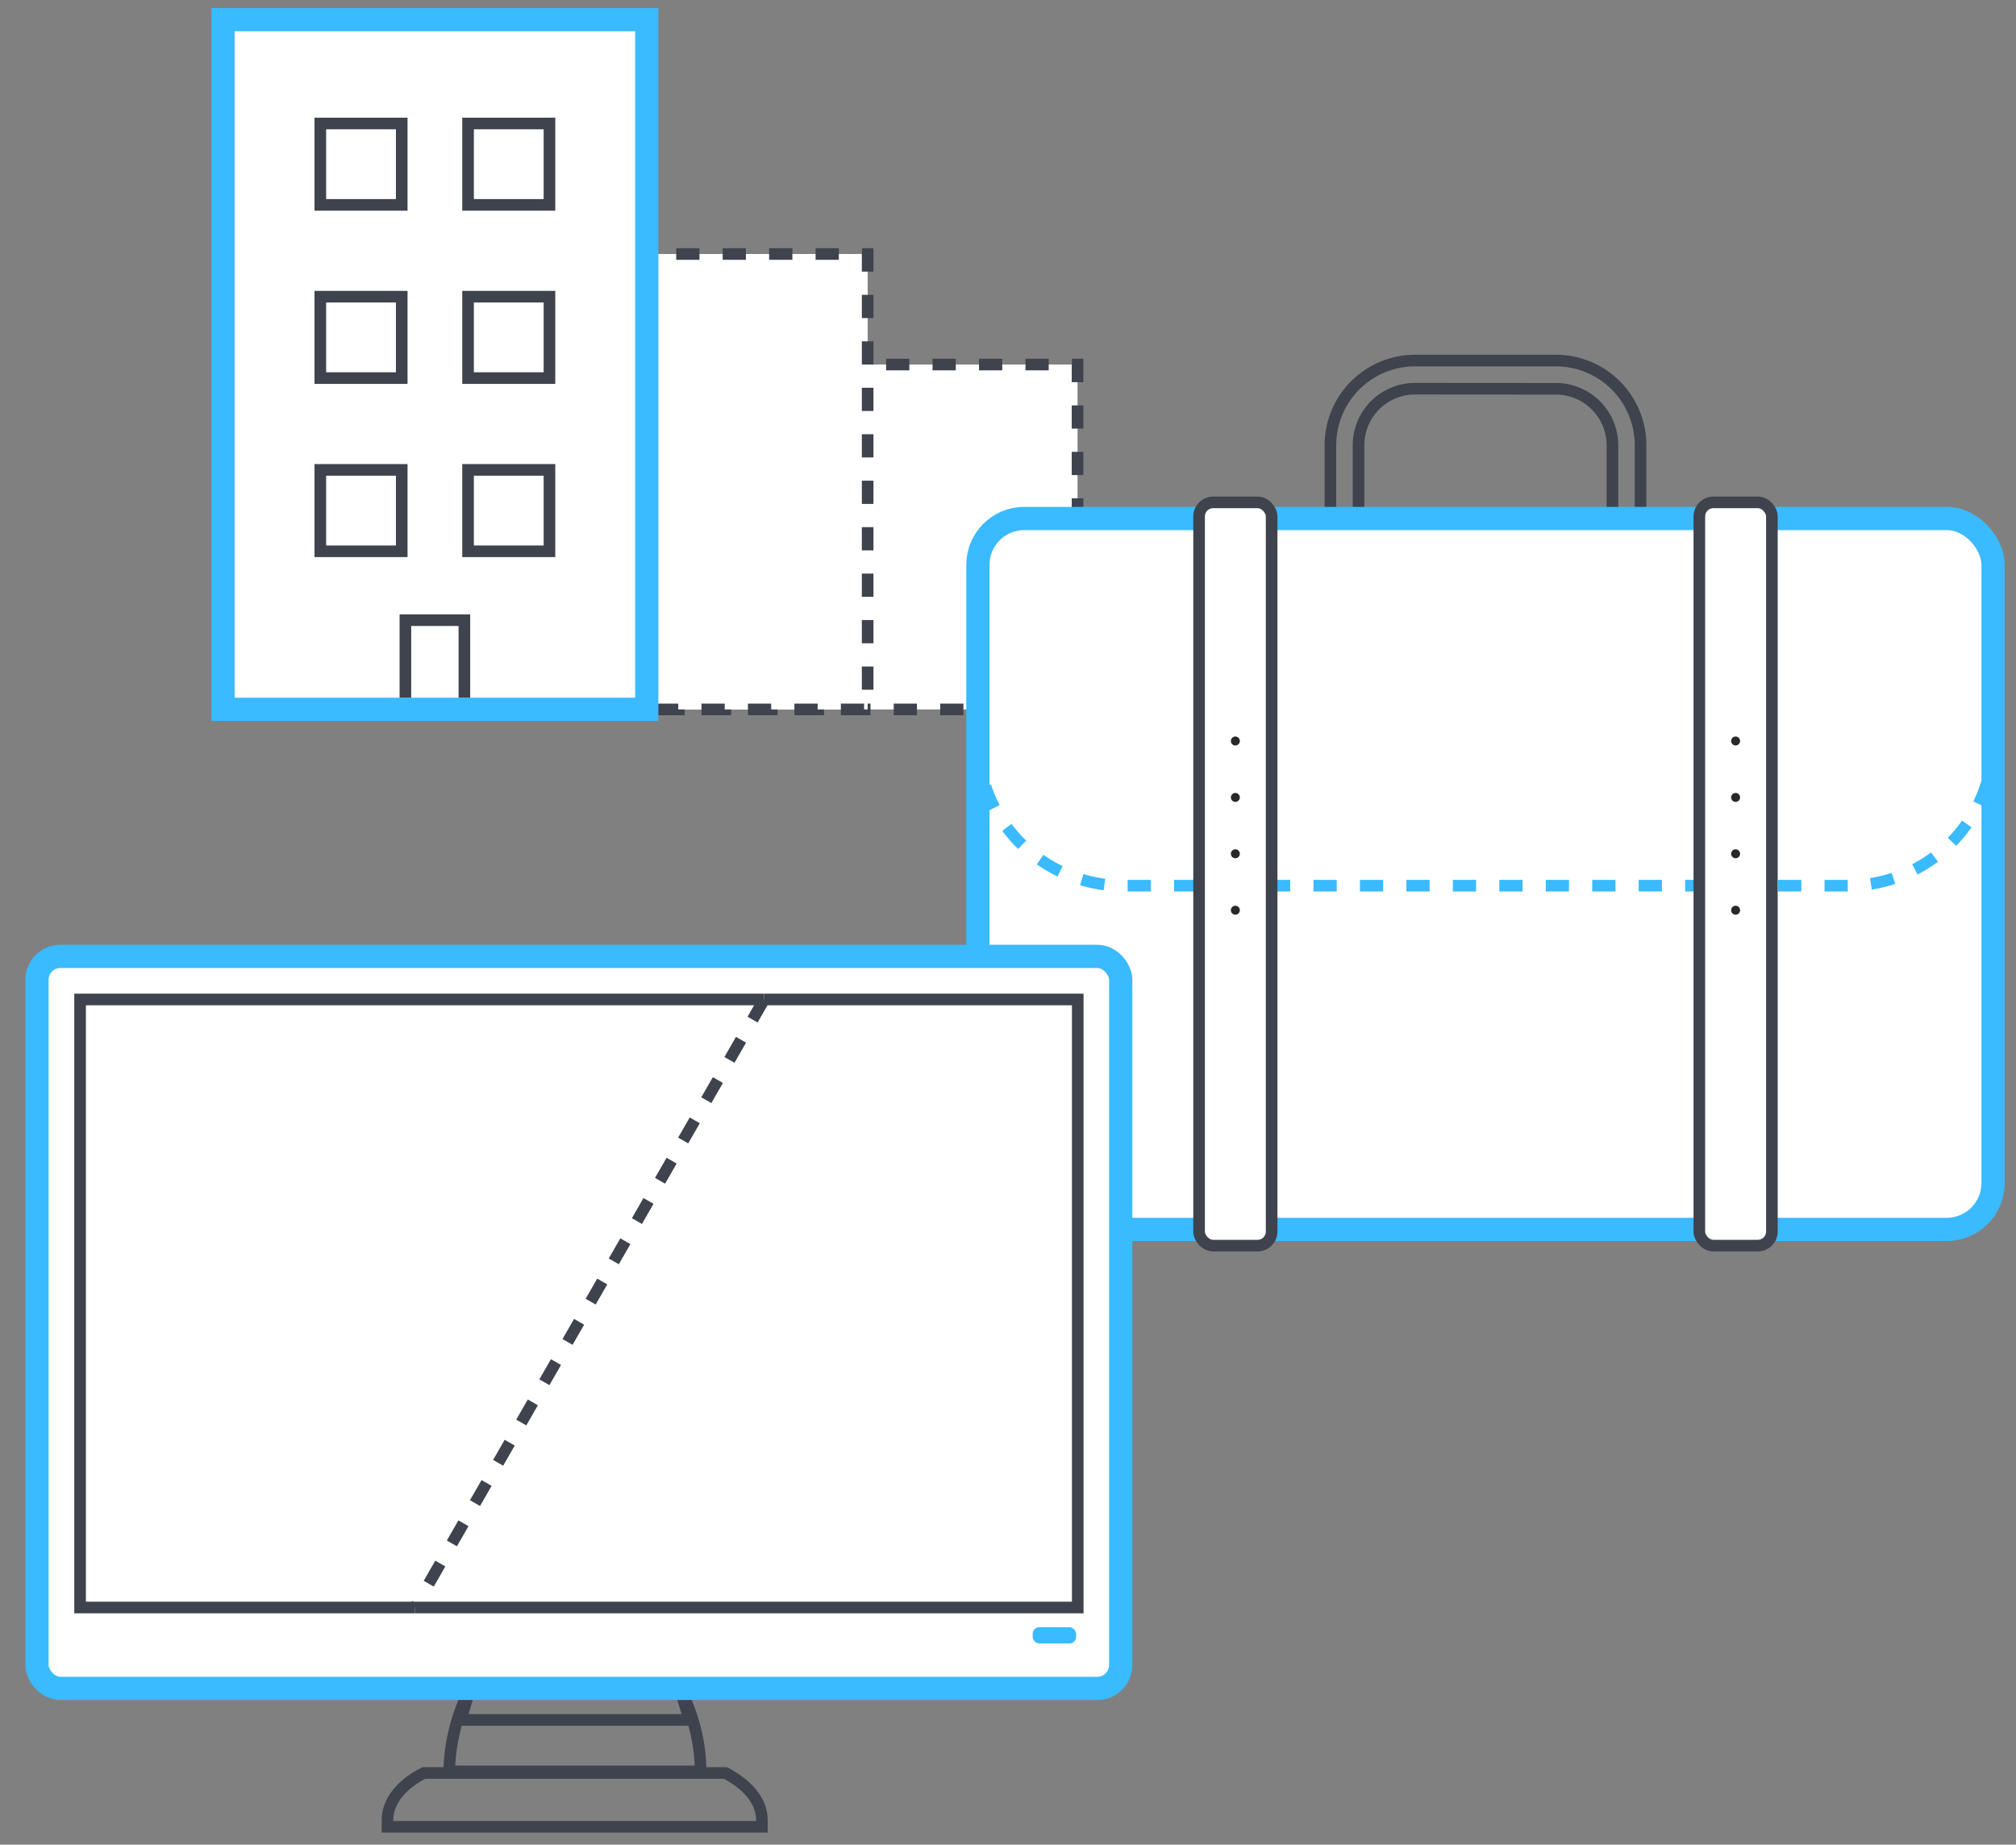
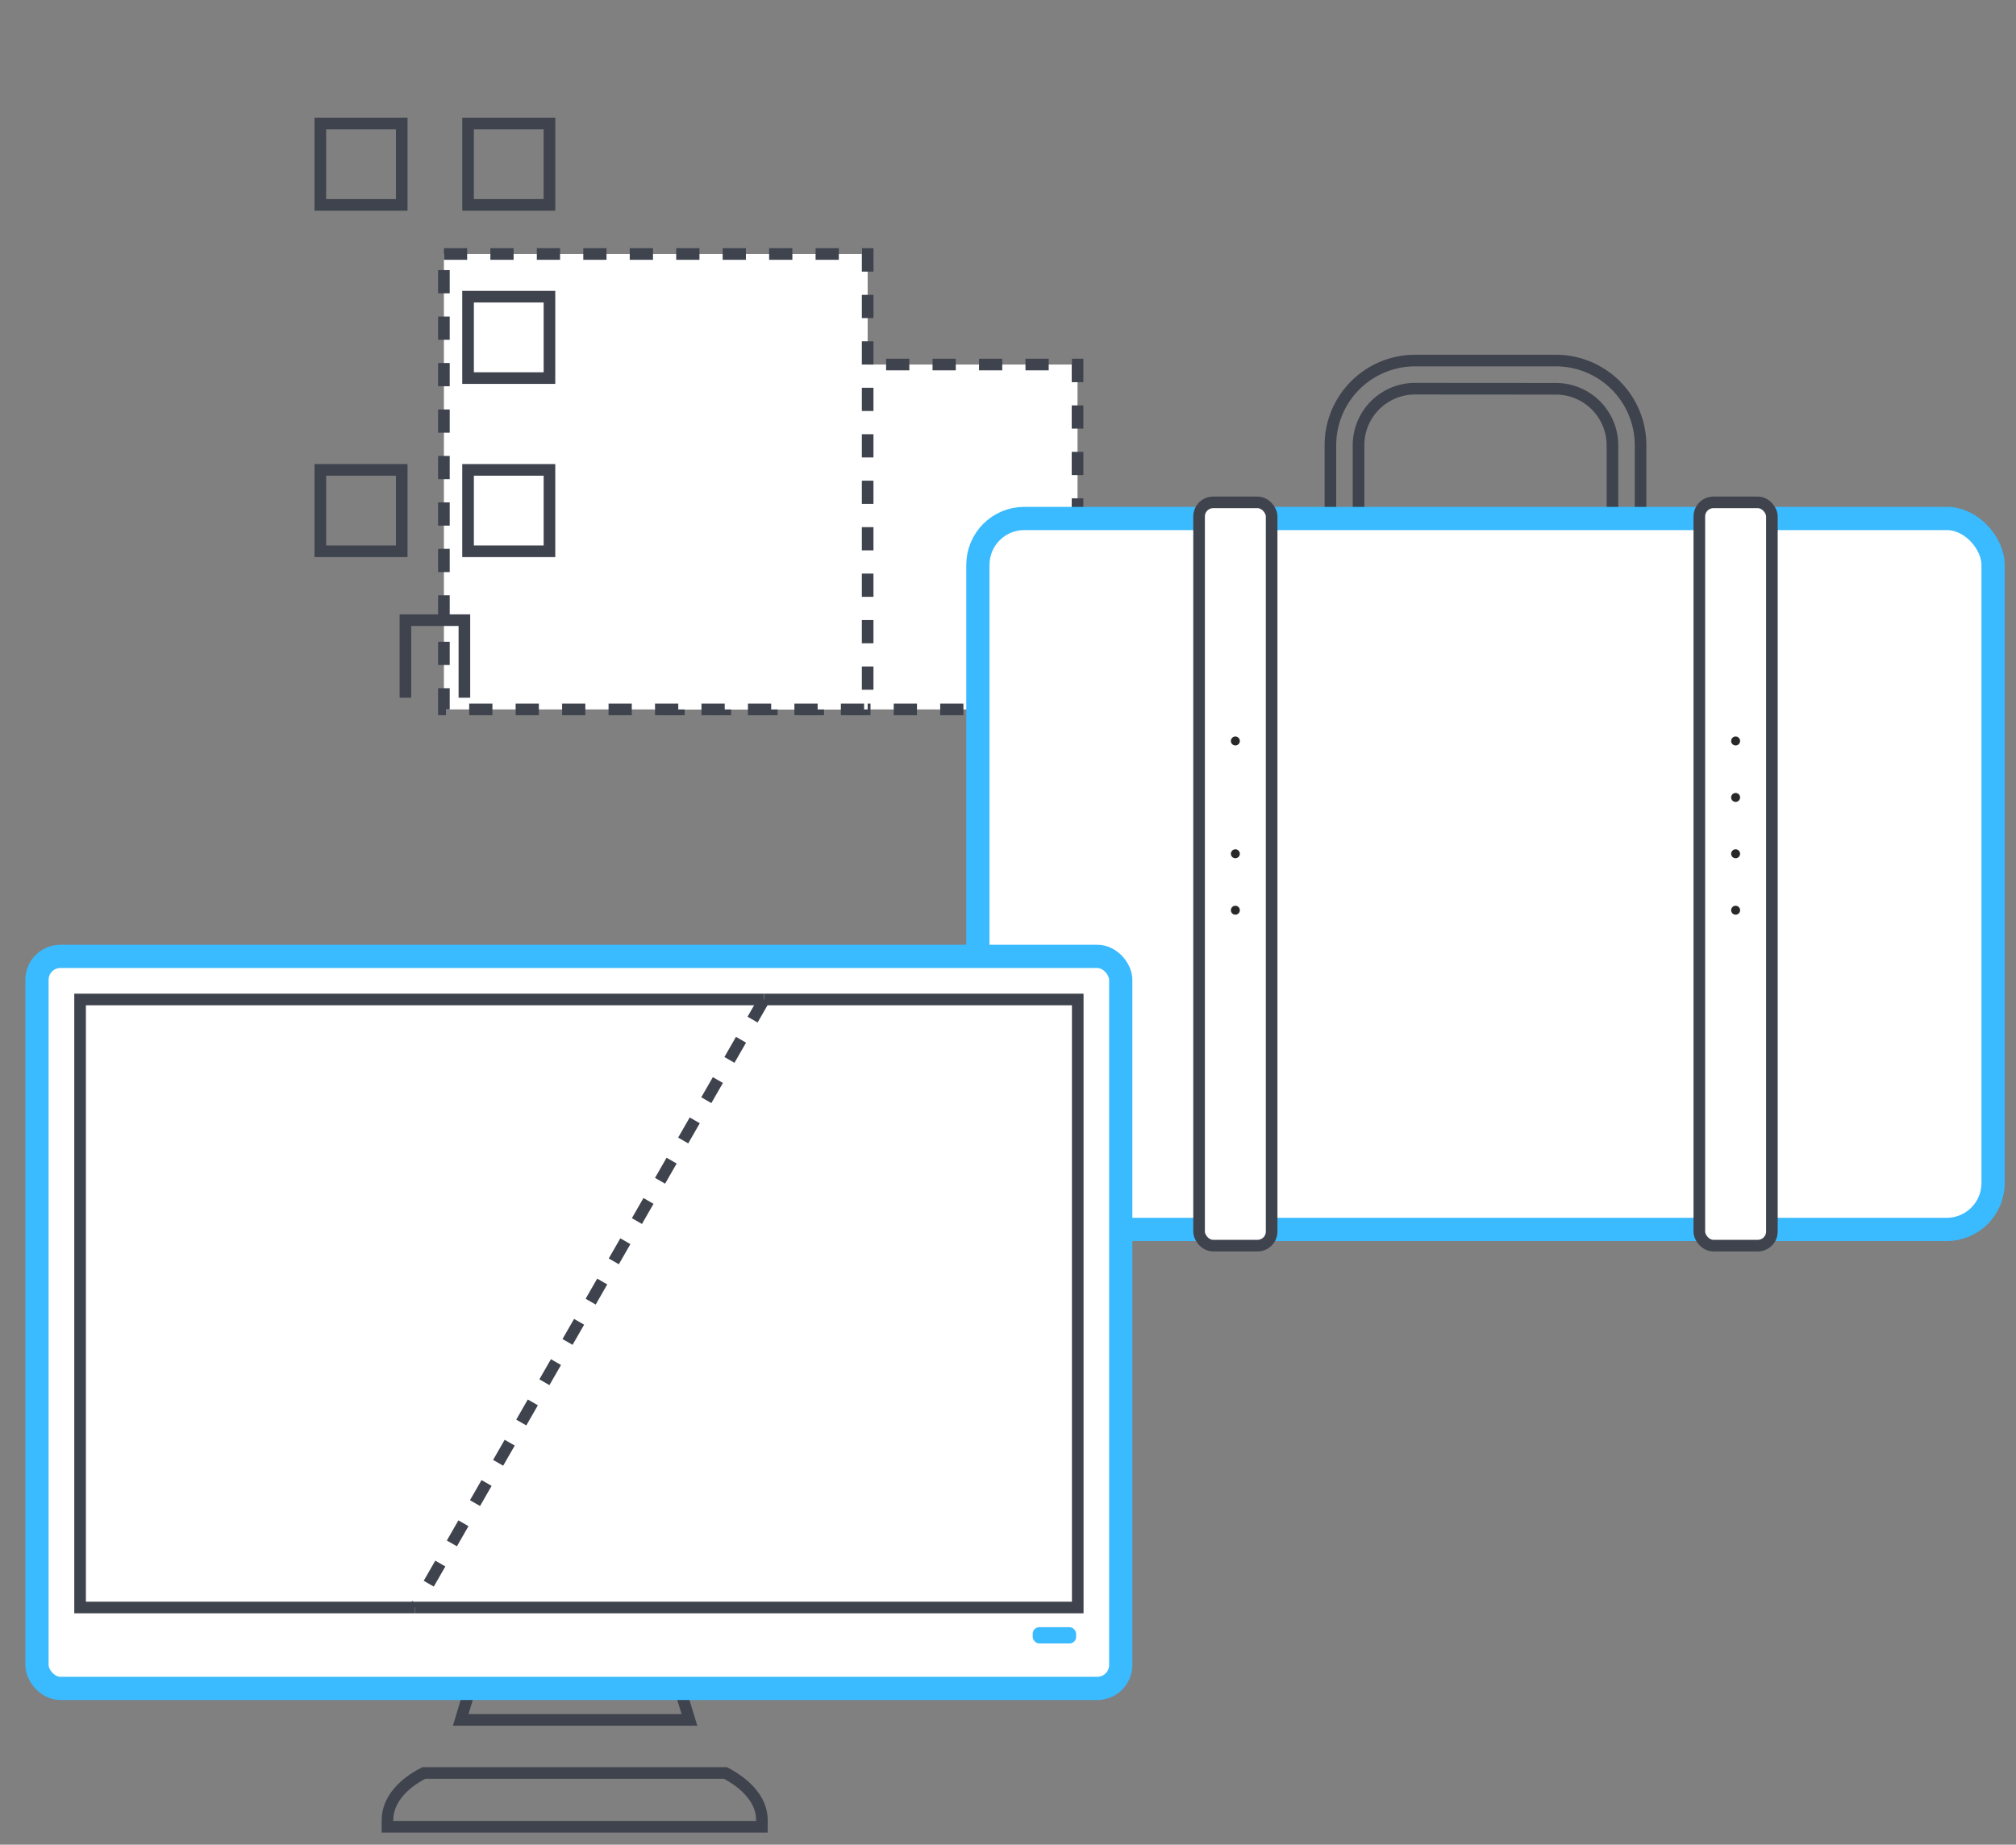
<svg xmlns="http://www.w3.org/2000/svg" id="Layer_1" viewBox="0 0 197.87 181.06">
  <rect x="0" y="0" width="197.87" height="181.06" fill="#808080" stroke="none" />
  <defs>
    <style>.cls-1,.cls-2,.cls-4,.cls-7{fill:#fff;}.cls-1,.cls-10,.cls-3,.cls-7{stroke:#3e434d;}.cls-1,.cls-10,.cls-2,.cls-3,.cls-5,.cls-6,.cls-7{stroke-miterlimit:10;}.cls-1,.cls-10,.cls-3,.cls-6,.cls-7{stroke-width:1.14px;}.cls-1,.cls-10,.cls-6{stroke-dasharray:2.28 2.28;}.cls-2,.cls-5,.cls-6{stroke:#3abaff;}.cls-2,.cls-5{stroke-width:2.28px;}.cls-10,.cls-3,.cls-5,.cls-6{fill:none;}.cls-8{fill:#282828;}.cls-9{fill:#3abaff;}</style>
  </defs>
  <title>Industry_Agnostic</title>
  <rect class="cls-1" x="64.17" y="35.78" width="41.59" height="33.85" />
  <rect class="cls-1" x="43.57" y="24.93" width="41.59" height="44.7" />
-   <rect class="cls-2" x="21.89" y="1.93" width="41.59" height="67.69" />
  <path class="cls-3" d="M152.72,38.16a5.55,5.55,0,0,1,5.54,5.54v6.72a5.55,5.55,0,0,1-5.54,5.54H138.88a5.55,5.55,0,0,1-5.54-5.54V43.69a5.55,5.55,0,0,1,5.54-5.54Zm0-2.77H138.88a8.31,8.31,0,0,0-8.3,8.3v6.72a8.31,8.31,0,0,0,8.3,8.3h13.84a8.31,8.31,0,0,0,8.3-8.3V43.69a8.31,8.31,0,0,0-8.3-8.3Z" />
  <rect class="cls-4" x="95.98" y="50.89" width="99.64" height="69.78" rx="4.55" ry="4.55" />
  <rect class="cls-5" x="95.98" y="50.89" width="99.64" height="69.78" rx="4.55" ry="4.55" />
-   <path class="cls-6" d="M96,72.7a14.23,14.23,0,0,0,14.23,14.23h71.17A14.23,14.23,0,0,0,195.62,72.7" />
  <rect class="cls-7" x="117.69" y="49.31" width="7.12" height="72.95" rx="1.38" ry="1.38" />
  <circle class="cls-8" cx="121.25" cy="72.73" r="0.44" />
-   <circle class="cls-8" cx="121.25" cy="78.27" r="0.44" />
  <circle class="cls-8" cx="121.25" cy="83.8" r="0.44" />
  <circle class="cls-8" cx="121.25" cy="89.34" r="0.44" />
  <rect class="cls-7" x="166.79" y="49.31" width="7.12" height="72.95" rx="1.38" ry="1.38" />
  <circle class="cls-8" cx="170.35" cy="72.73" r="0.44" />
  <circle class="cls-8" cx="170.35" cy="78.27" r="0.44" />
  <circle class="cls-8" cx="170.35" cy="83.8" r="0.44" />
  <circle class="cls-8" cx="170.35" cy="89.34" r="0.44" />
-   <path class="cls-3" d="M68.77,173.87H44.09a18.61,18.61,0,0,1,2.06-8.15H66.72A17.94,17.94,0,0,1,68.77,173.87Z" />
  <polygon class="cls-3" points="66.72 165.72 46.15 165.72 45.22 168.81 67.67 168.81 66.72 165.72" />
  <rect class="cls-2" x="3.63" y="93.87" width="106.37" height="71.85" rx="2.3" ry="2.3" />
  <path class="cls-3" d="M74.78,178.64c0-2-1.6-3.58-3.58-4.62H41.61c-2,1-3.58,2.64-3.58,4.62v.66H74.78Z" />
  <rect class="cls-9" x="101.36" y="159.71" width="4.26" height="1.6" rx="0.65" ry="0.65" />
  <line class="cls-10" x1="75" y1="98.1" x2="40.74" y2="157.78" />
  <polyline class="cls-3" points="40.74 157.78 105.78 157.78 105.78 98.1 75 98.1" />
  <polyline class="cls-3" points="75 98.1 7.86 98.1 7.86 157.78 40.74 157.78" />
  <rect class="cls-3" x="31.44" y="12.12" width="7.99" height="7.99" />
  <rect class="cls-3" x="45.94" y="12.12" width="7.99" height="7.99" />
-   <rect class="cls-3" x="31.44" y="29.12" width="7.99" height="7.99" />
  <rect class="cls-3" x="45.94" y="29.12" width="7.99" height="7.99" />
  <rect class="cls-3" x="31.44" y="46.12" width="7.99" height="7.99" />
  <rect class="cls-3" x="45.94" y="46.12" width="7.99" height="7.99" />
  <polyline class="cls-3" points="39.79 68.48 39.79 60.87 45.58 60.87 45.58 68.48" />
</svg>